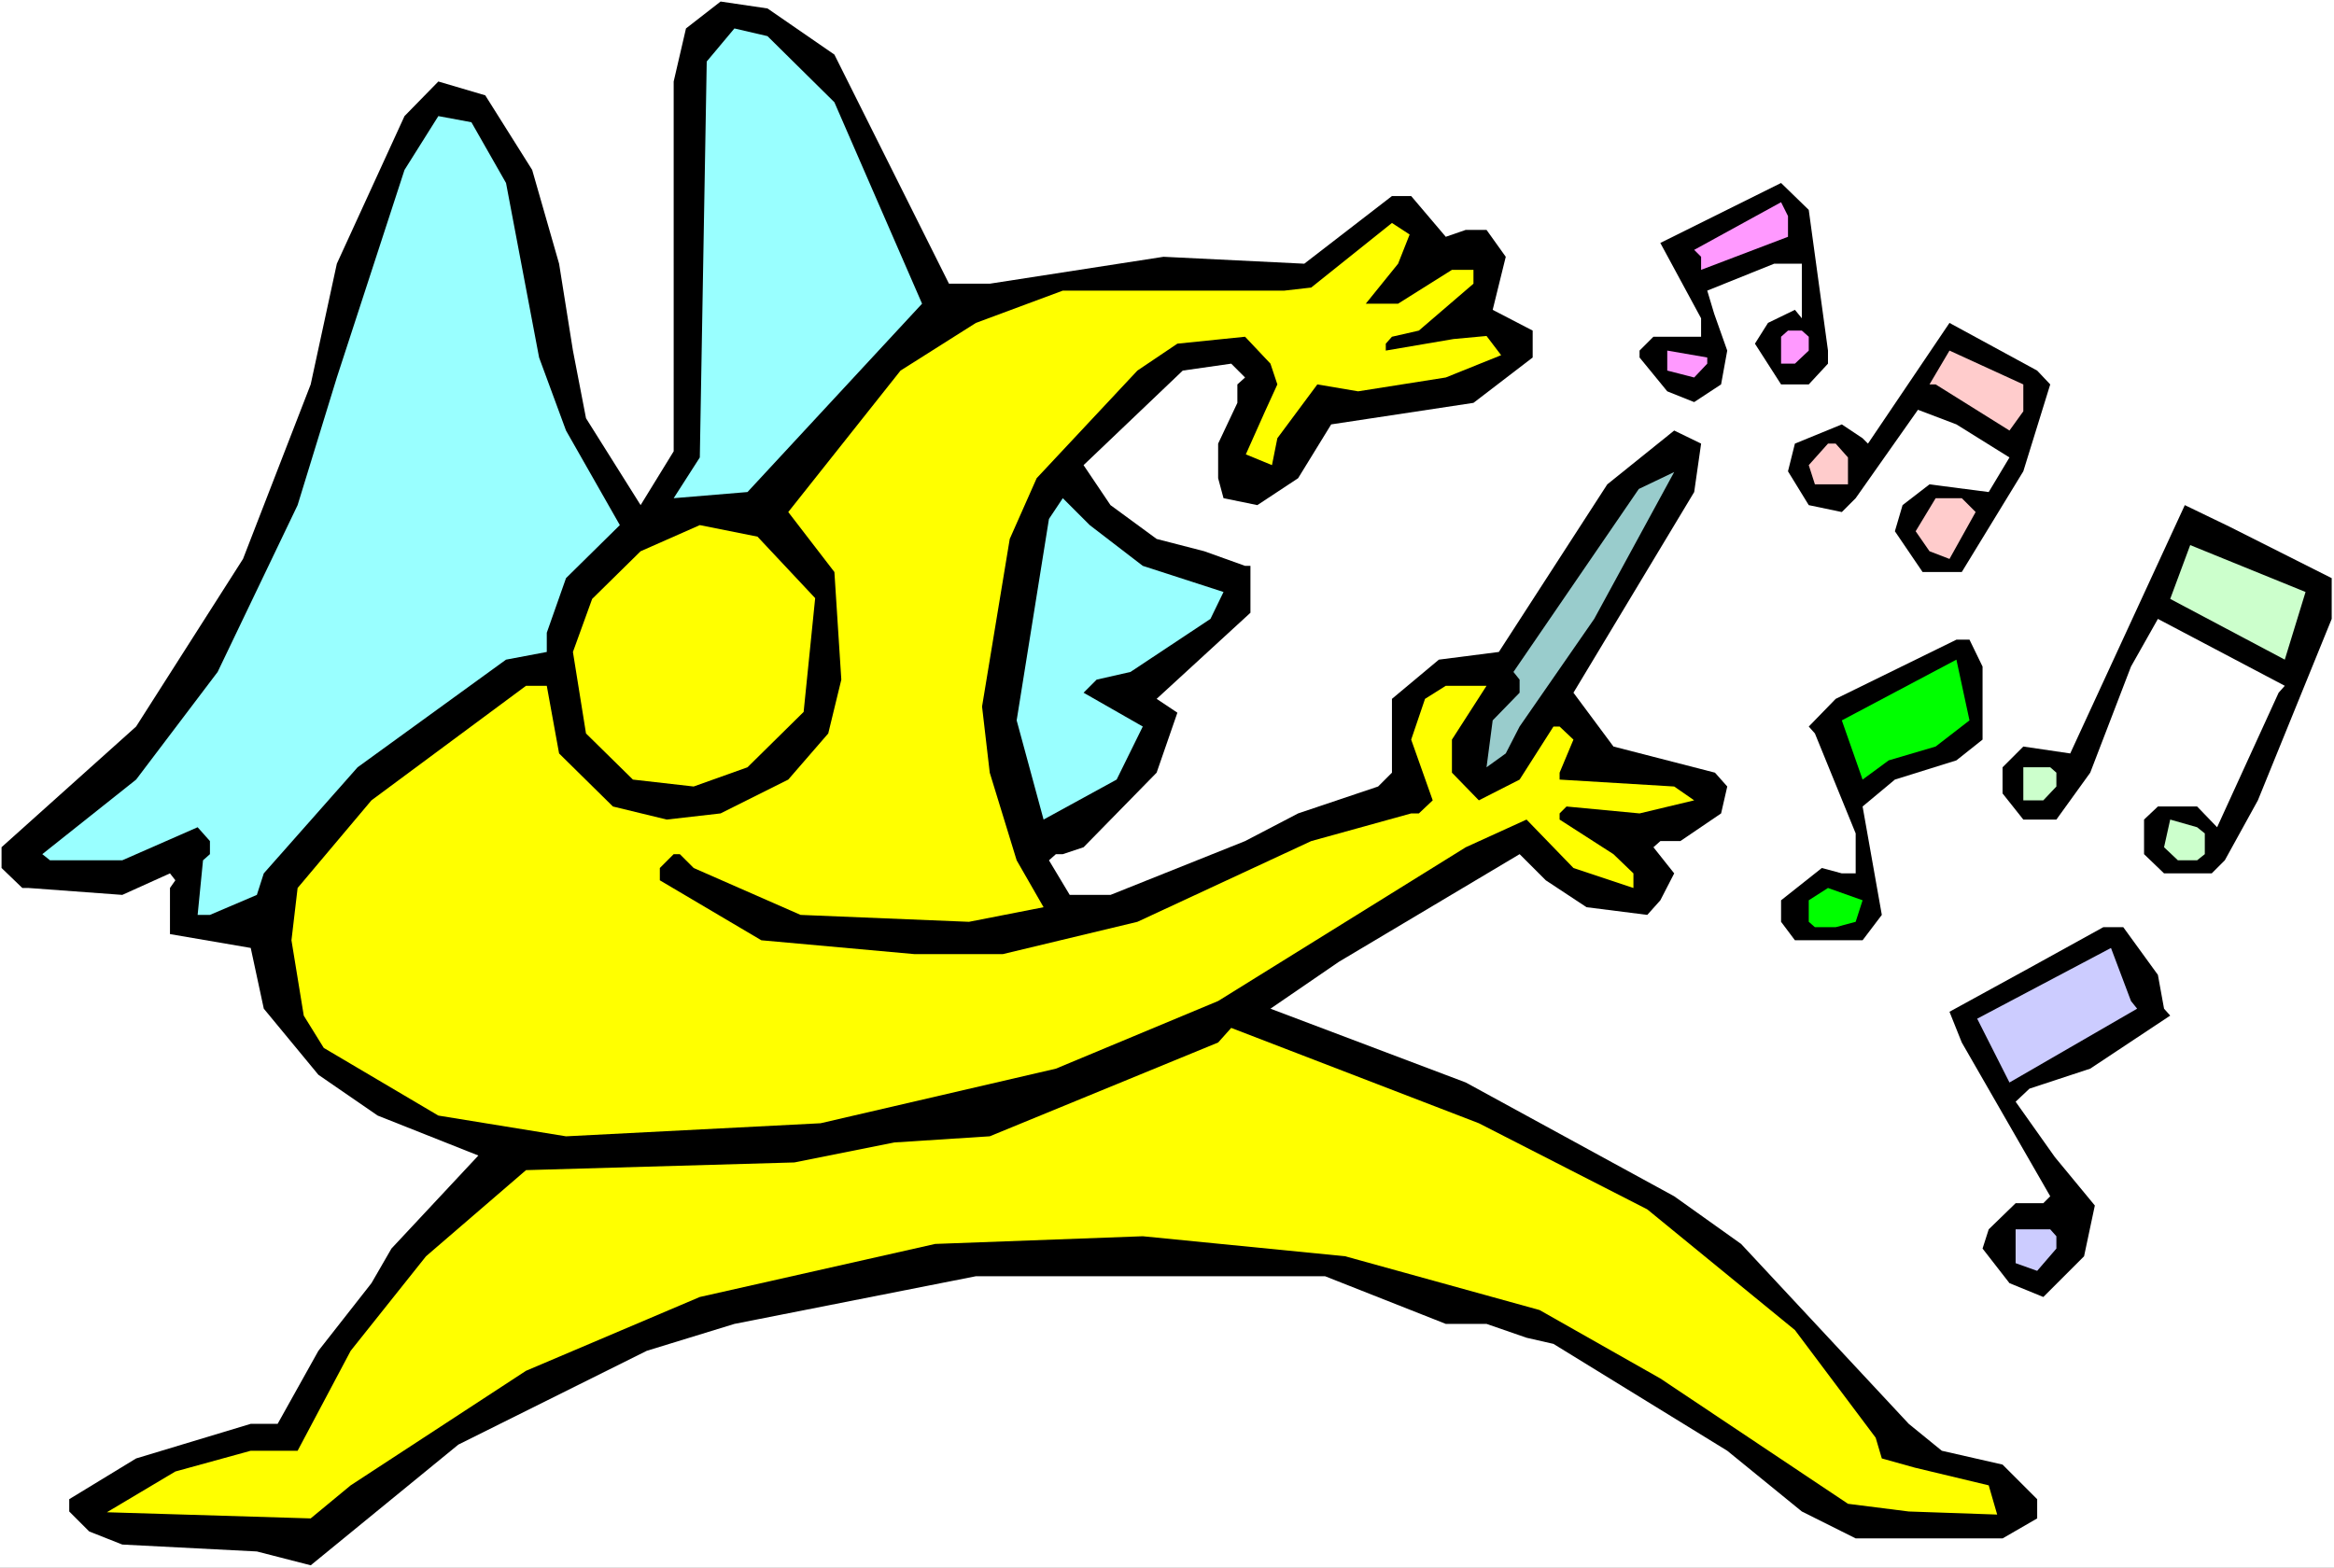
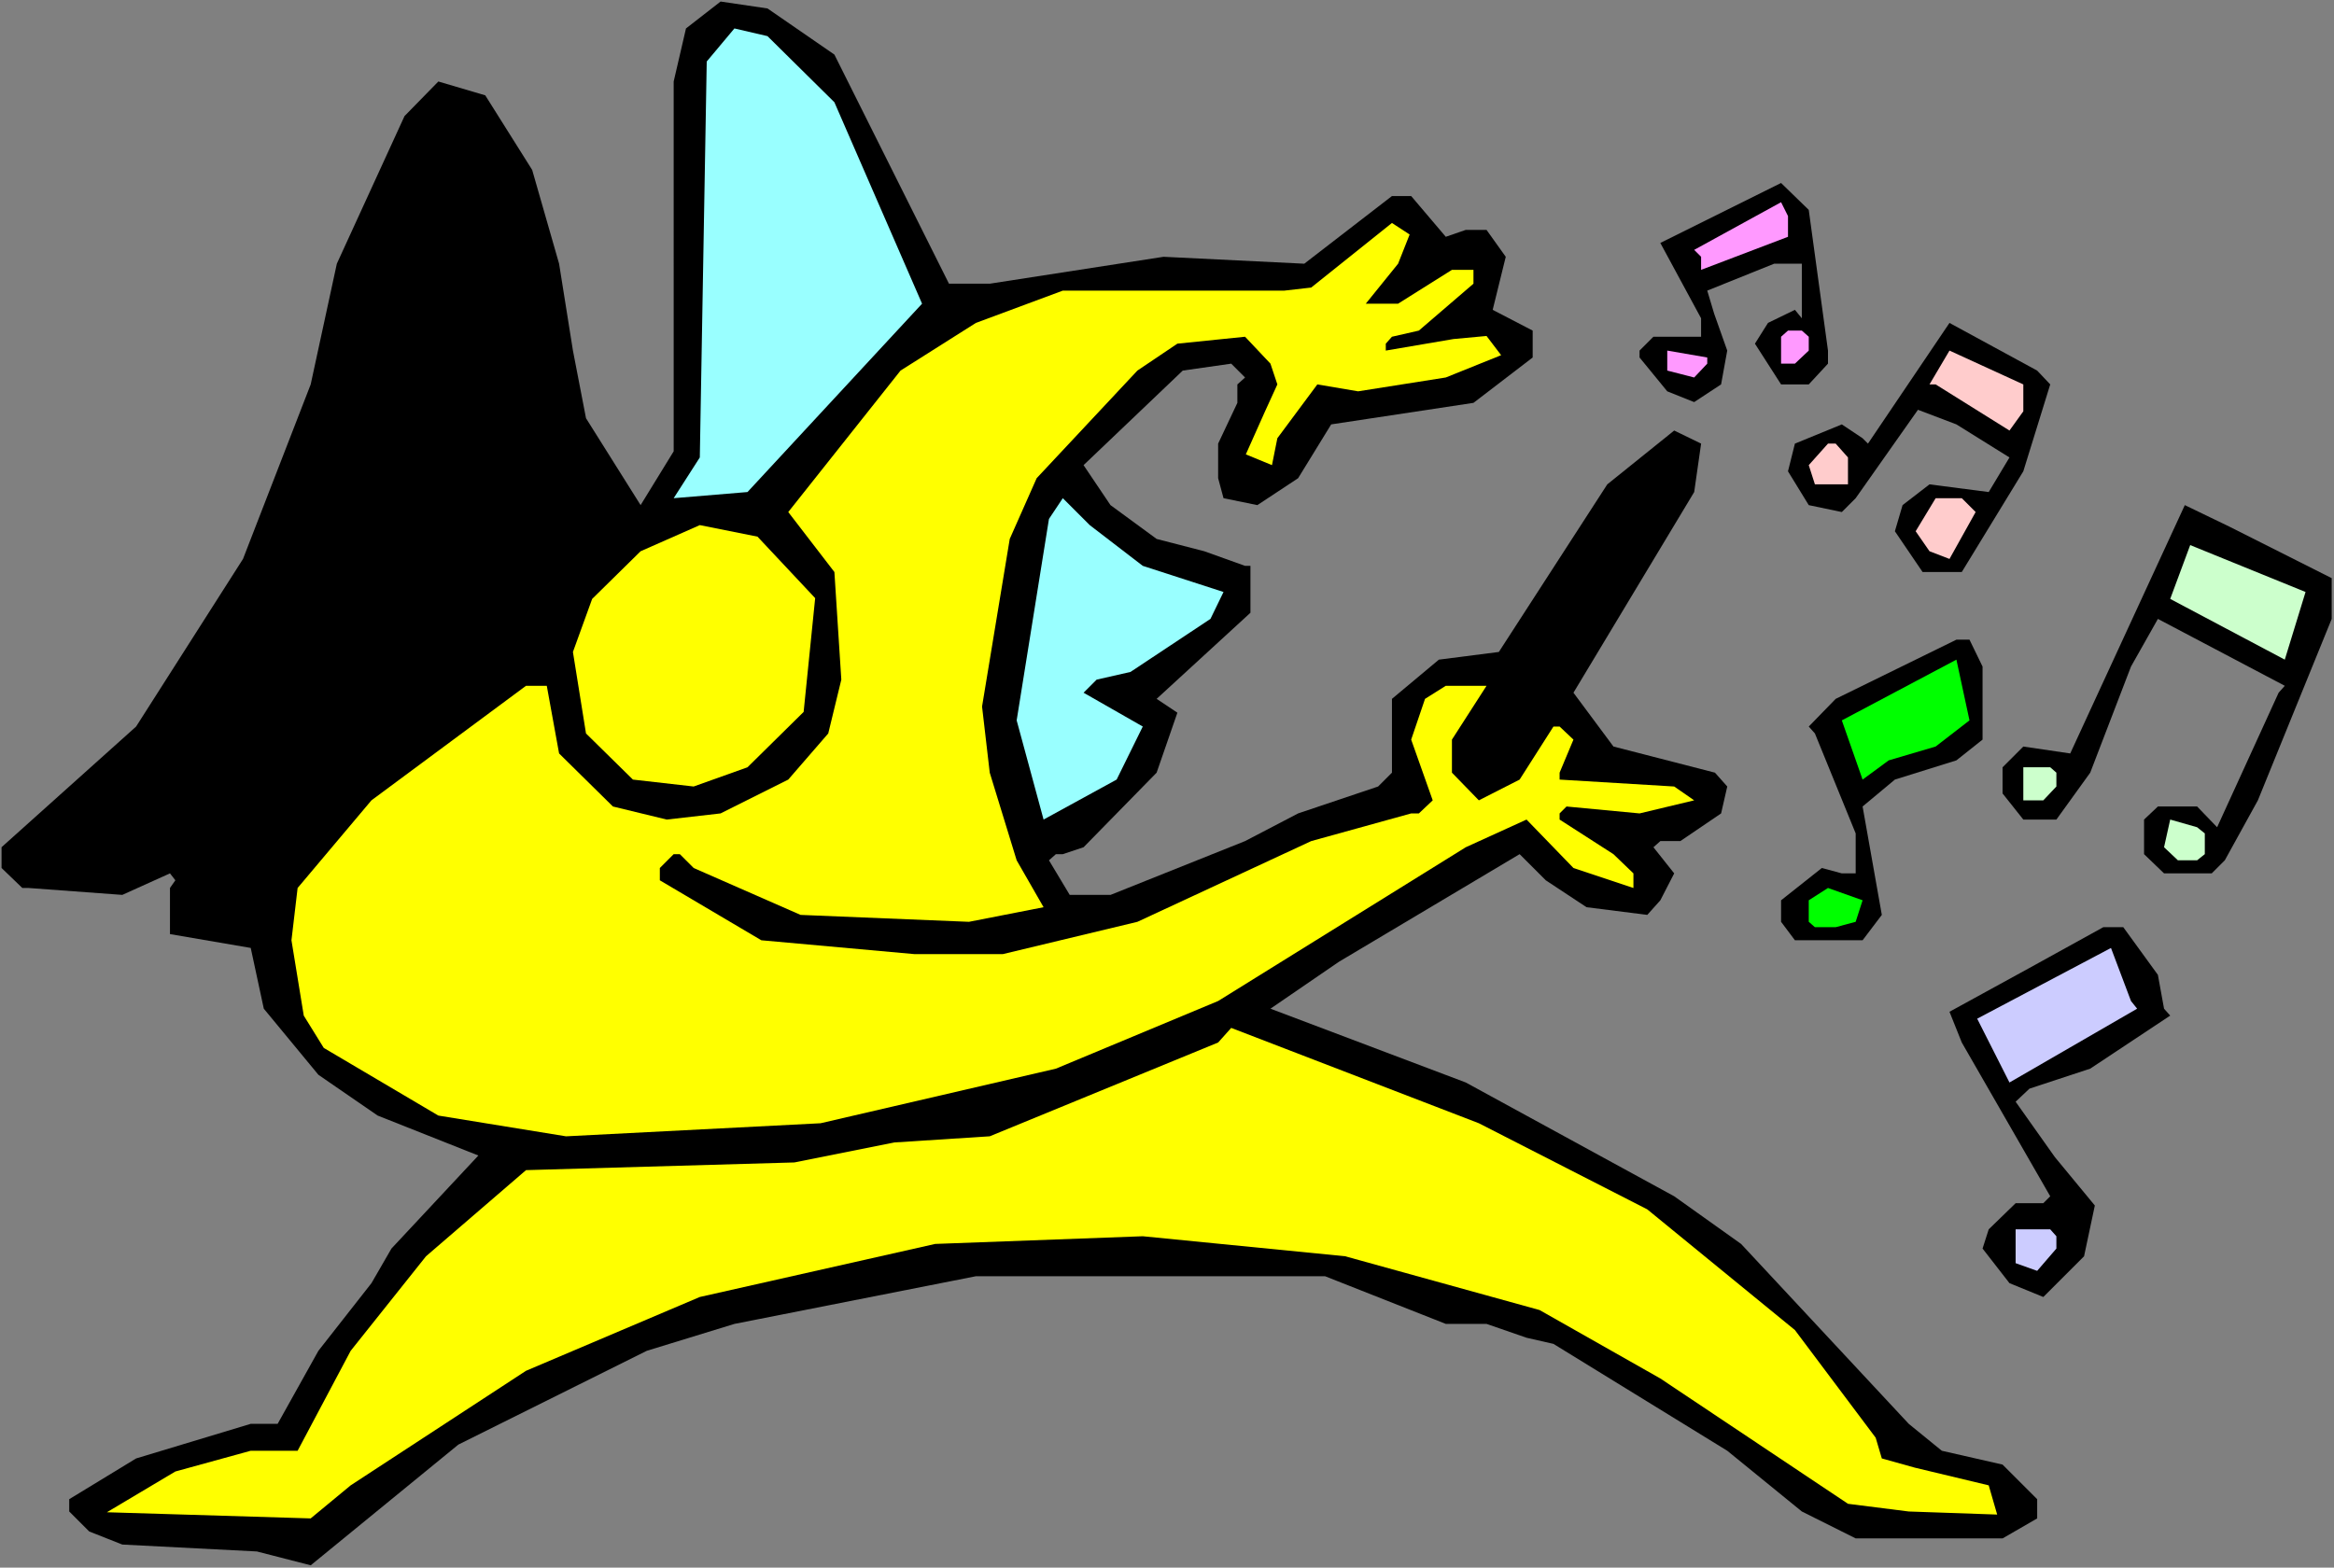
<svg xmlns="http://www.w3.org/2000/svg" xmlns:ns1="http://sodipodi.sourceforge.net/DTD/sodipodi-0.dtd" xmlns:ns2="http://www.inkscape.org/namespaces/inkscape" version="1.0" width="129.766mm" height="87.182mm" id="svg27" ns1:docname="Conducting 1.wmf">
  <rect width="100%" height="100%" fill="#808080" stroke="none" />
  <ns1:namedview id="namedview27" pagecolor="#ffffff" bordercolor="#000000" borderopacity="0.25" ns2:showpageshadow="2" ns2:pageopacity="0.0" ns2:pagecheckerboard="0" ns2:deskcolor="#d1d1d1" ns2:document-units="mm" />
  <defs id="defs1">
    <pattern id="WMFhbasepattern" patternUnits="userSpaceOnUse" width="6" height="6" x="0" y="0" />
  </defs>
-   <path style="fill:#ffffff;fill-opacity:1;fill-rule:evenodd;stroke:none" d="M 0,329.505 H 490.455 V 0 H 0 Z" id="path1" />
+   <path style="fill:#ffffff;fill-opacity:1;fill-rule:evenodd;stroke:none" d="M 0,329.505 H 490.455 H 0 Z" id="path1" />
  <path style="fill:#000000;fill-opacity:1;fill-rule:evenodd;stroke:none" d="m 175.336,11.474 24.078,48.157 h 8.565 l 36.522,-5.656 29.573,1.454 18.422,-14.221 h 4.04 l 7.272,8.565 4.202,-1.454 h 4.363 l 4.04,5.656 -2.747,11.15 8.403,4.363 v 5.656 l -12.443,9.534 -29.896,4.525 -6.949,11.312 -8.565,5.656 -7.11,-1.454 -1.131,-4.202 v -7.272 l 4.04,-8.565 v -3.878 l 1.616,-1.454 -2.909,-2.909 -10.181,1.454 -20.846,19.877 5.656,8.403 9.696,7.11 10.019,2.586 8.565,3.07 h 1.131 v 9.858 l -19.715,18.099 4.363,2.909 -4.363,12.605 -15.352,15.675 -4.363,1.454 h -1.454 l -1.454,1.293 4.363,7.272 h 8.565 l 28.28,-11.312 11.15,-5.818 16.806,-5.656 2.909,-2.909 v -15.514 l 9.858,-8.242 12.605,-1.616 22.786,-35.229 14.059,-11.312 5.656,2.747 -1.454,10.181 -25.371,42.178 8.403,11.312 21.331,5.494 2.586,2.909 -1.293,5.656 -8.565,5.818 h -4.202 l -1.454,1.293 4.363,5.494 -2.909,5.656 -2.747,3.07 -12.766,-1.616 -8.565,-5.656 -5.494,-5.494 -37.976,22.624 -14.382,9.858 41.046,15.514 43.794,23.917 14.059,10.019 35.229,37.815 6.949,5.656 12.766,2.909 7.272,7.272 v 4.04 l -7.272,4.202 h -30.866 l -11.312,-5.656 -15.675,-12.767 -36.522,-22.463 -5.656,-1.293 -8.403,-2.909 h -8.565 l -25.371,-10.019 h -73.366 l -50.742,10.019 -18.422,5.656 -39.592,19.715 -31.027,25.371 -11.312,-2.909 -28.28,-1.454 -6.949,-2.747 -4.202,-4.202 v -2.586 l 14.059,-8.565 24.078,-7.272 h 5.656 l 8.565,-15.352 11.15,-14.221 4.202,-7.272 18.261,-19.554 -21.17,-8.403 -12.443,-8.565 -11.474,-13.898 -2.747,-12.767 -16.968,-2.909 v -9.696 l 1.131,-1.616 -1.131,-1.454 -10.019,4.525 -19.715,-1.454 H 4.686 l -4.363,-4.202 v -4.363 L 28.603,152.713 51.066,117.484 65.286,80.801 70.781,55.429 l 14.221,-31.027 7.11,-7.272 9.858,2.909 9.858,15.675 5.656,19.715 2.909,18.261 2.747,14.221 11.474,18.261 6.949,-11.312 V 17.13 l 2.586,-11.15 7.272,-5.656 9.858,1.454 z" id="path2" />
  <path style="fill:#99ffff;fill-opacity:1;fill-rule:evenodd;stroke:none" d="m 175.336,21.493 18.422,42.34 -36.683,39.592 -15.514,1.293 5.494,-8.565 1.454,-83.225 5.818,-6.949 6.949,1.616 z" id="path3" />
-   <path style="fill:#99ffff;fill-opacity:1;fill-rule:evenodd;stroke:none" d="m 106.333,38.461 6.949,36.683 5.656,15.352 11.312,19.877 -11.312,11.15 -4.04,11.474 v 4.04 l -8.565,1.616 -31.189,22.624 -19.715,22.301 -1.454,4.525 -9.858,4.202 h -2.586 l 1.131,-11.474 1.454,-1.293 v -2.747 l -2.586,-2.909 -15.837,6.949 H 10.504 l -1.616,-1.293 19.715,-15.675 17.13,-22.624 16.806,-35.067 8.242,-26.826 14.221,-43.632 7.11,-11.312 6.949,1.293 z" id="path4" />
  <path style="fill:#000000;fill-opacity:1;fill-rule:evenodd;stroke:none" d="m 384.123,73.69 v 2.747 l -4.04,4.363 h -5.818 l -5.494,-8.565 2.747,-4.363 5.656,-2.747 1.454,1.778 V 55.429 h -5.818 l -14.059,5.656 1.454,4.848 2.747,7.757 -1.293,7.11 -5.656,3.717 -5.656,-2.262 -5.818,-7.11 V 73.69 l 2.909,-2.909 h 10.019 v -3.878 l -8.565,-15.837 25.371,-12.605 5.818,5.656 z" id="path5" />
  <path style="fill:#ff99ff;fill-opacity:1;fill-rule:evenodd;stroke:none" d="m 375.72,49.773 -18.261,6.949 v -2.747 l -1.454,-1.454 18.261,-10.019 1.454,2.909 z" id="path6" />
  <path style="fill:#ffff00;fill-opacity:1;fill-rule:evenodd;stroke:none" d="m 293.788,55.429 -6.787,8.403 h 6.787 l 11.312,-7.11 h 4.525 v 2.909 l -11.474,9.858 -5.656,1.293 -1.293,1.454 v 1.454 l 14.221,-2.424 6.949,-0.646 3.07,4.04 -11.635,4.686 -18.422,2.909 -8.565,-1.454 -8.403,11.312 -1.131,5.656 -5.494,-2.262 4.04,-9.05 2.586,-5.656 -1.454,-4.363 -5.333,-5.656 -14.221,1.454 -8.403,5.656 -21.17,22.624 -5.656,12.767 -5.818,35.229 1.616,13.898 5.656,18.423 5.656,9.858 -15.675,3.07 -35.39,-1.454 -22.462,-9.858 -2.909,-2.909 h -1.293 l -2.909,2.909 v 2.586 l 21.331,12.605 32.158,2.909 h 18.584 l 28.28,-6.787 36.522,-16.968 21.008,-5.818 h 1.616 l 2.909,-2.747 -4.525,-12.767 2.909,-8.565 4.363,-2.747 h 8.565 l -7.272,11.312 v 6.949 l 5.656,5.818 8.565,-4.363 7.11,-11.15 h 1.293 l 2.909,2.747 -2.909,6.949 v 1.454 l 24.078,1.454 4.202,2.909 -11.474,2.747 -15.352,-1.454 -1.454,1.454 v 1.293 l 11.312,7.272 4.202,4.04 v 3.07 l -12.605,-4.202 -9.858,-10.181 -12.766,5.818 -52.035,32.32 -34.098,14.221 -49.45,11.474 -53.49,2.747 -26.826,-4.363 -24.078,-14.221 -4.202,-6.787 -2.586,-15.837 1.293,-10.989 15.514,-18.423 32.482,-24.079 h 4.363 l 2.586,14.221 11.312,11.15 11.312,2.747 11.312,-1.293 14.221,-7.11 8.403,-9.696 2.747,-11.312 -1.454,-22.624 -9.696,-12.605 23.594,-29.735 15.837,-10.019 18.261,-6.787 h 46.541 l 5.656,-0.646 16.968,-13.575 3.717,2.424 z" id="path7" />
  <path style="fill:#000000;fill-opacity:1;fill-rule:evenodd;stroke:none" d="m 430.825,80.801 -5.656,18.261 -12.928,21.17 h -8.242 l -5.818,-8.565 1.616,-5.494 5.656,-4.363 12.443,1.616 4.363,-7.272 -11.15,-6.949 -8.08,-3.07 -13.09,18.584 -2.909,2.909 -6.949,-1.454 -4.363,-7.11 1.454,-5.818 9.858,-4.04 4.363,2.909 1.131,1.131 17.13,-25.371 18.422,10.019 z" id="path8" />
  <path style="fill:#ff99ff;fill-opacity:1;fill-rule:evenodd;stroke:none" d="m 380.083,70.781 v 2.909 l -2.909,2.747 h -2.909 v -5.656 l 1.454,-1.293 h 2.909 z" id="path9" />
  <path style="fill:#ff99ff;fill-opacity:1;fill-rule:evenodd;stroke:none" d="m 358.752,76.437 -2.747,2.909 -5.656,-1.454 V 73.69 l 8.403,1.454 z" id="path10" />
  <path style="fill:#ffcccc;fill-opacity:1;fill-rule:evenodd;stroke:none" d="m 425.169,86.457 -2.909,4.04 -15.514,-9.696 h -1.293 l 4.202,-7.11 15.514,7.11 z" id="path11" />
  <path style="fill:#ffcccc;fill-opacity:1;fill-rule:evenodd;stroke:none" d="m 388.324,96.153 v 5.656 h -6.949 l -1.293,-4.04 4.04,-4.525 h 1.616 z" id="path12" />
-   <path style="fill:#99cccc;fill-opacity:1;fill-rule:evenodd;stroke:none" d="m 319.321,152.713 -2.909,5.656 -4.04,2.909 1.293,-9.858 5.656,-5.818 v -2.747 l -1.293,-1.616 26.341,-38.461 7.434,-3.555 -16.806,30.866 z" id="path13" />
  <path style="fill:#99ffff;fill-opacity:1;fill-rule:evenodd;stroke:none" d="m 240.137,118.939 16.968,5.494 -2.747,5.656 -16.806,11.15 -7.11,1.616 -2.747,2.747 12.443,7.11 -5.494,11.15 -15.352,8.403 -5.656,-20.847 6.787,-42.34 2.909,-4.363 5.656,5.656 z" id="path14" />
  <path style="fill:#ffcccc;fill-opacity:1;fill-rule:evenodd;stroke:none" d="m 415.15,107.626 -5.494,9.858 -4.202,-1.616 -2.909,-4.202 4.202,-6.949 h 5.494 z" id="path15" />
  <path style="fill:#000000;fill-opacity:1;fill-rule:evenodd;stroke:none" d="m 489.971,121.524 v 8.565 l -15.514,38.138 -6.949,12.605 -2.747,2.747 h -10.019 l -4.202,-4.04 v -7.272 l 2.909,-2.747 h 8.242 l 4.202,4.363 12.928,-28.28 1.293,-1.454 -26.664,-14.059 -5.656,10.019 -8.565,22.301 -7.11,9.858 h -6.949 l -4.363,-5.494 v -5.494 l 4.363,-4.363 9.858,1.454 24.078,-52.197 9.373,4.525 z" id="path16" />
  <path style="fill:#ffff00;fill-opacity:1;fill-rule:evenodd;stroke:none" d="m 171.296,125.726 -2.424,23.917 -11.797,11.635 -11.312,4.04 -12.766,-1.454 -9.858,-9.696 -2.747,-17.13 4.04,-11.15 10.181,-10.019 12.443,-5.494 12.12,2.424 z" id="path17" />
  <path style="fill:#ccffcc;fill-opacity:1;fill-rule:evenodd;stroke:none" d="m 480.113,138.654 -24.078,-12.767 4.202,-11.312 24.24,9.858 z" id="path18" />
  <path style="fill:#000000;fill-opacity:1;fill-rule:evenodd;stroke:none" d="m 416.604,140.108 v 15.352 l -5.494,4.363 -12.928,4.04 -6.787,5.656 4.04,22.786 -4.04,5.333 h -14.221 l -2.909,-3.878 v -4.525 l 8.565,-6.787 4.202,1.131 h 2.909 v -8.403 l -8.565,-21.008 -1.293,-1.454 5.656,-5.818 25.371,-12.443 h 2.747 z" id="path19" />
  <path style="fill:#00ff00;fill-opacity:1;fill-rule:evenodd;stroke:none" d="m 406.747,156.915 -9.858,2.909 -5.494,4.04 -4.363,-12.443 24.078,-12.767 2.747,12.767 z" id="path20" />
  <path style="fill:#ccffcc;fill-opacity:1;fill-rule:evenodd;stroke:none" d="m 432.118,162.409 v 2.909 l -2.747,2.909 h -4.202 v -6.949 h 5.656 z" id="path21" />
  <path style="fill:#ccffcc;fill-opacity:1;fill-rule:evenodd;stroke:none" d="m 463.307,175.176 v 4.363 l -1.616,1.293 h -4.04 l -2.909,-2.747 1.293,-5.818 5.656,1.616 z" id="path22" />
  <path style="fill:#00ff00;fill-opacity:1;fill-rule:evenodd;stroke:none" d="m 389.94,193.76 -4.202,1.131 h -4.363 l -1.293,-1.131 v -4.525 l 4.04,-2.586 7.272,2.586 z" id="path23" />
  <path style="fill:#000000;fill-opacity:1;fill-rule:evenodd;stroke:none" d="m 453.449,204.91 1.293,7.11 1.293,1.454 -16.806,11.15 -12.766,4.202 -2.909,2.747 8.242,11.635 8.403,10.181 -2.262,10.666 -8.565,8.565 -7.11,-2.909 -5.656,-7.272 1.293,-4.04 5.656,-5.494 h 5.818 l 1.454,-1.454 -18.584,-32.32 -2.586,-6.464 16.806,-9.211 15.514,-8.565 h 4.202 z" id="path24" />
  <path style="fill:#ccccff;fill-opacity:1;fill-rule:evenodd;stroke:none" d="m 449.086,212.021 -26.826,15.514 -6.787,-13.413 28.118,-14.867 4.202,11.15 z" id="path25" />
  <path style="fill:#ffff00;fill-opacity:1;fill-rule:evenodd;stroke:none" d="m 346.147,254.199 31.027,25.371 16.968,22.624 1.293,4.363 6.949,1.939 15.514,3.717 1.778,6.141 -18.584,-0.646 -12.766,-1.616 -39.43,-26.341 -25.371,-14.383 -40.885,-11.312 -42.501,-4.202 -43.632,1.616 -49.45,11.15 -36.522,15.514 -36.845,24.079 -8.403,6.949 -42.824,-1.293 14.382,-8.565 15.837,-4.363 h 9.858 l 11.15,-21.008 15.837,-19.877 21.008,-18.099 56.398,-1.616 21.008,-4.202 20.038,-1.293 47.995,-19.715 2.747,-3.07 52.035,20.039 z" id="path26" />
  <path style="fill:#ccccff;fill-opacity:1;fill-rule:evenodd;stroke:none" d="m 432.118,259.855 v 2.586 l -4.04,4.686 -4.525,-1.616 v -7.11 h 7.272 z" id="path27" />
</svg>